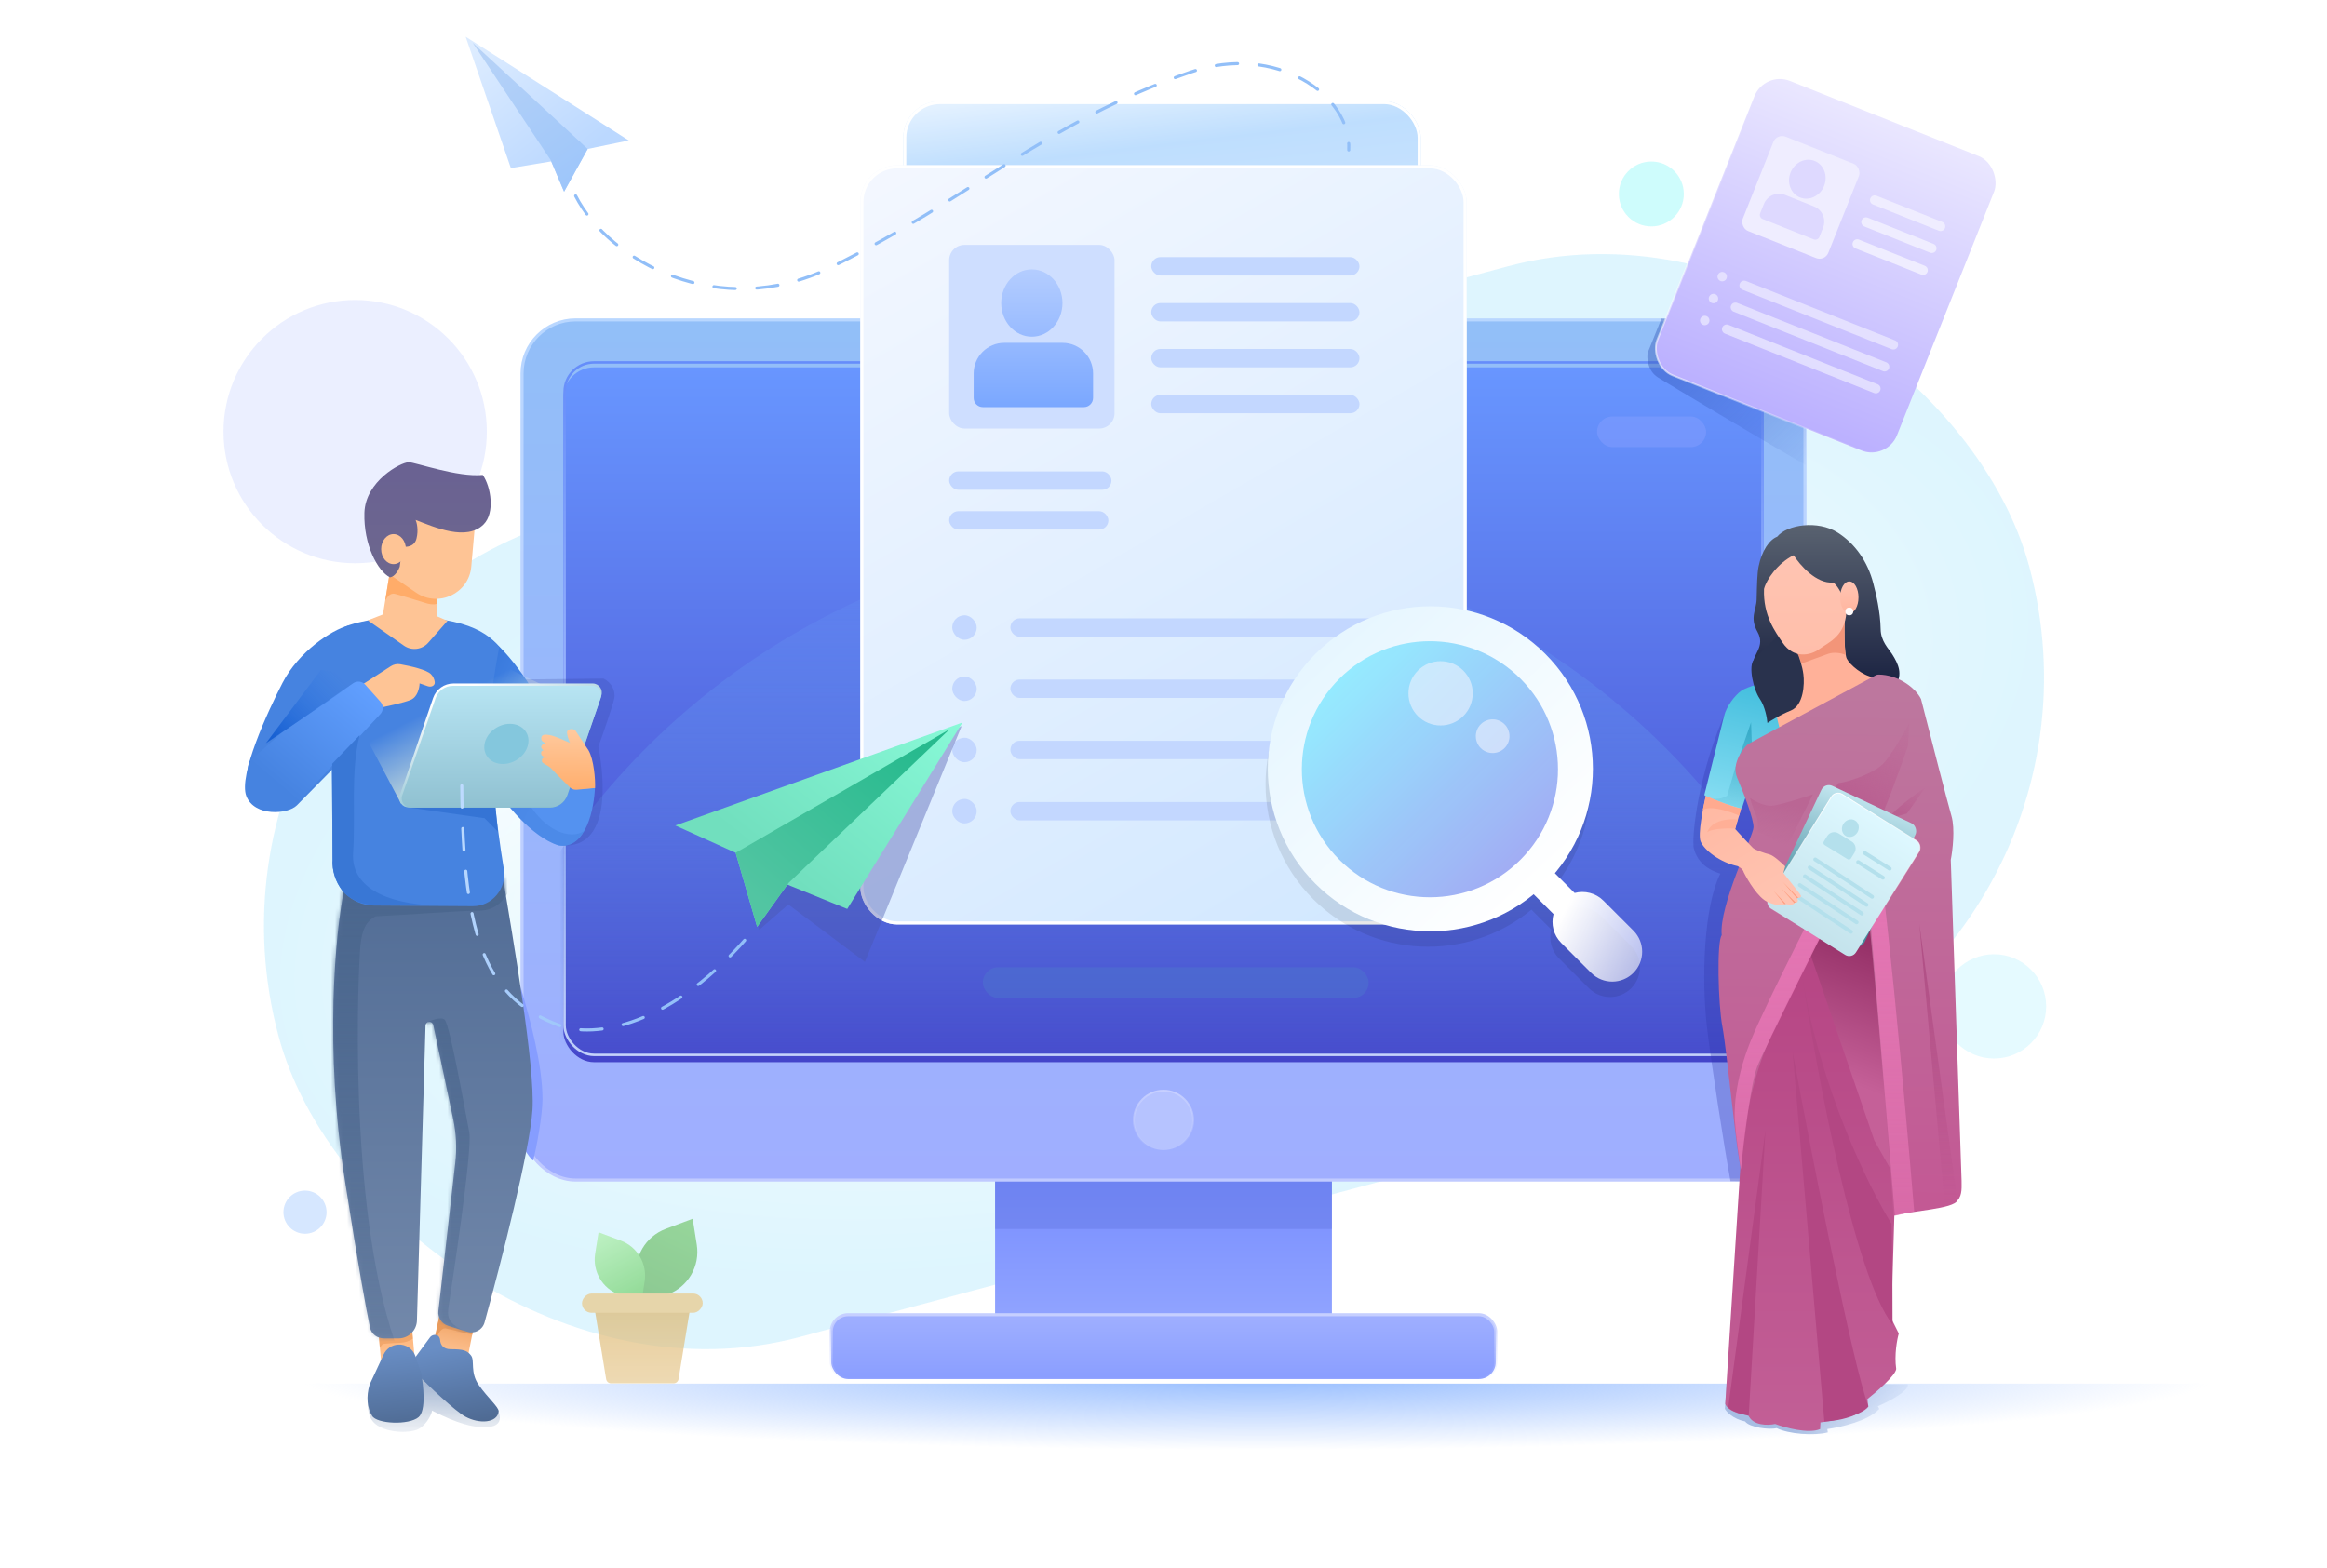
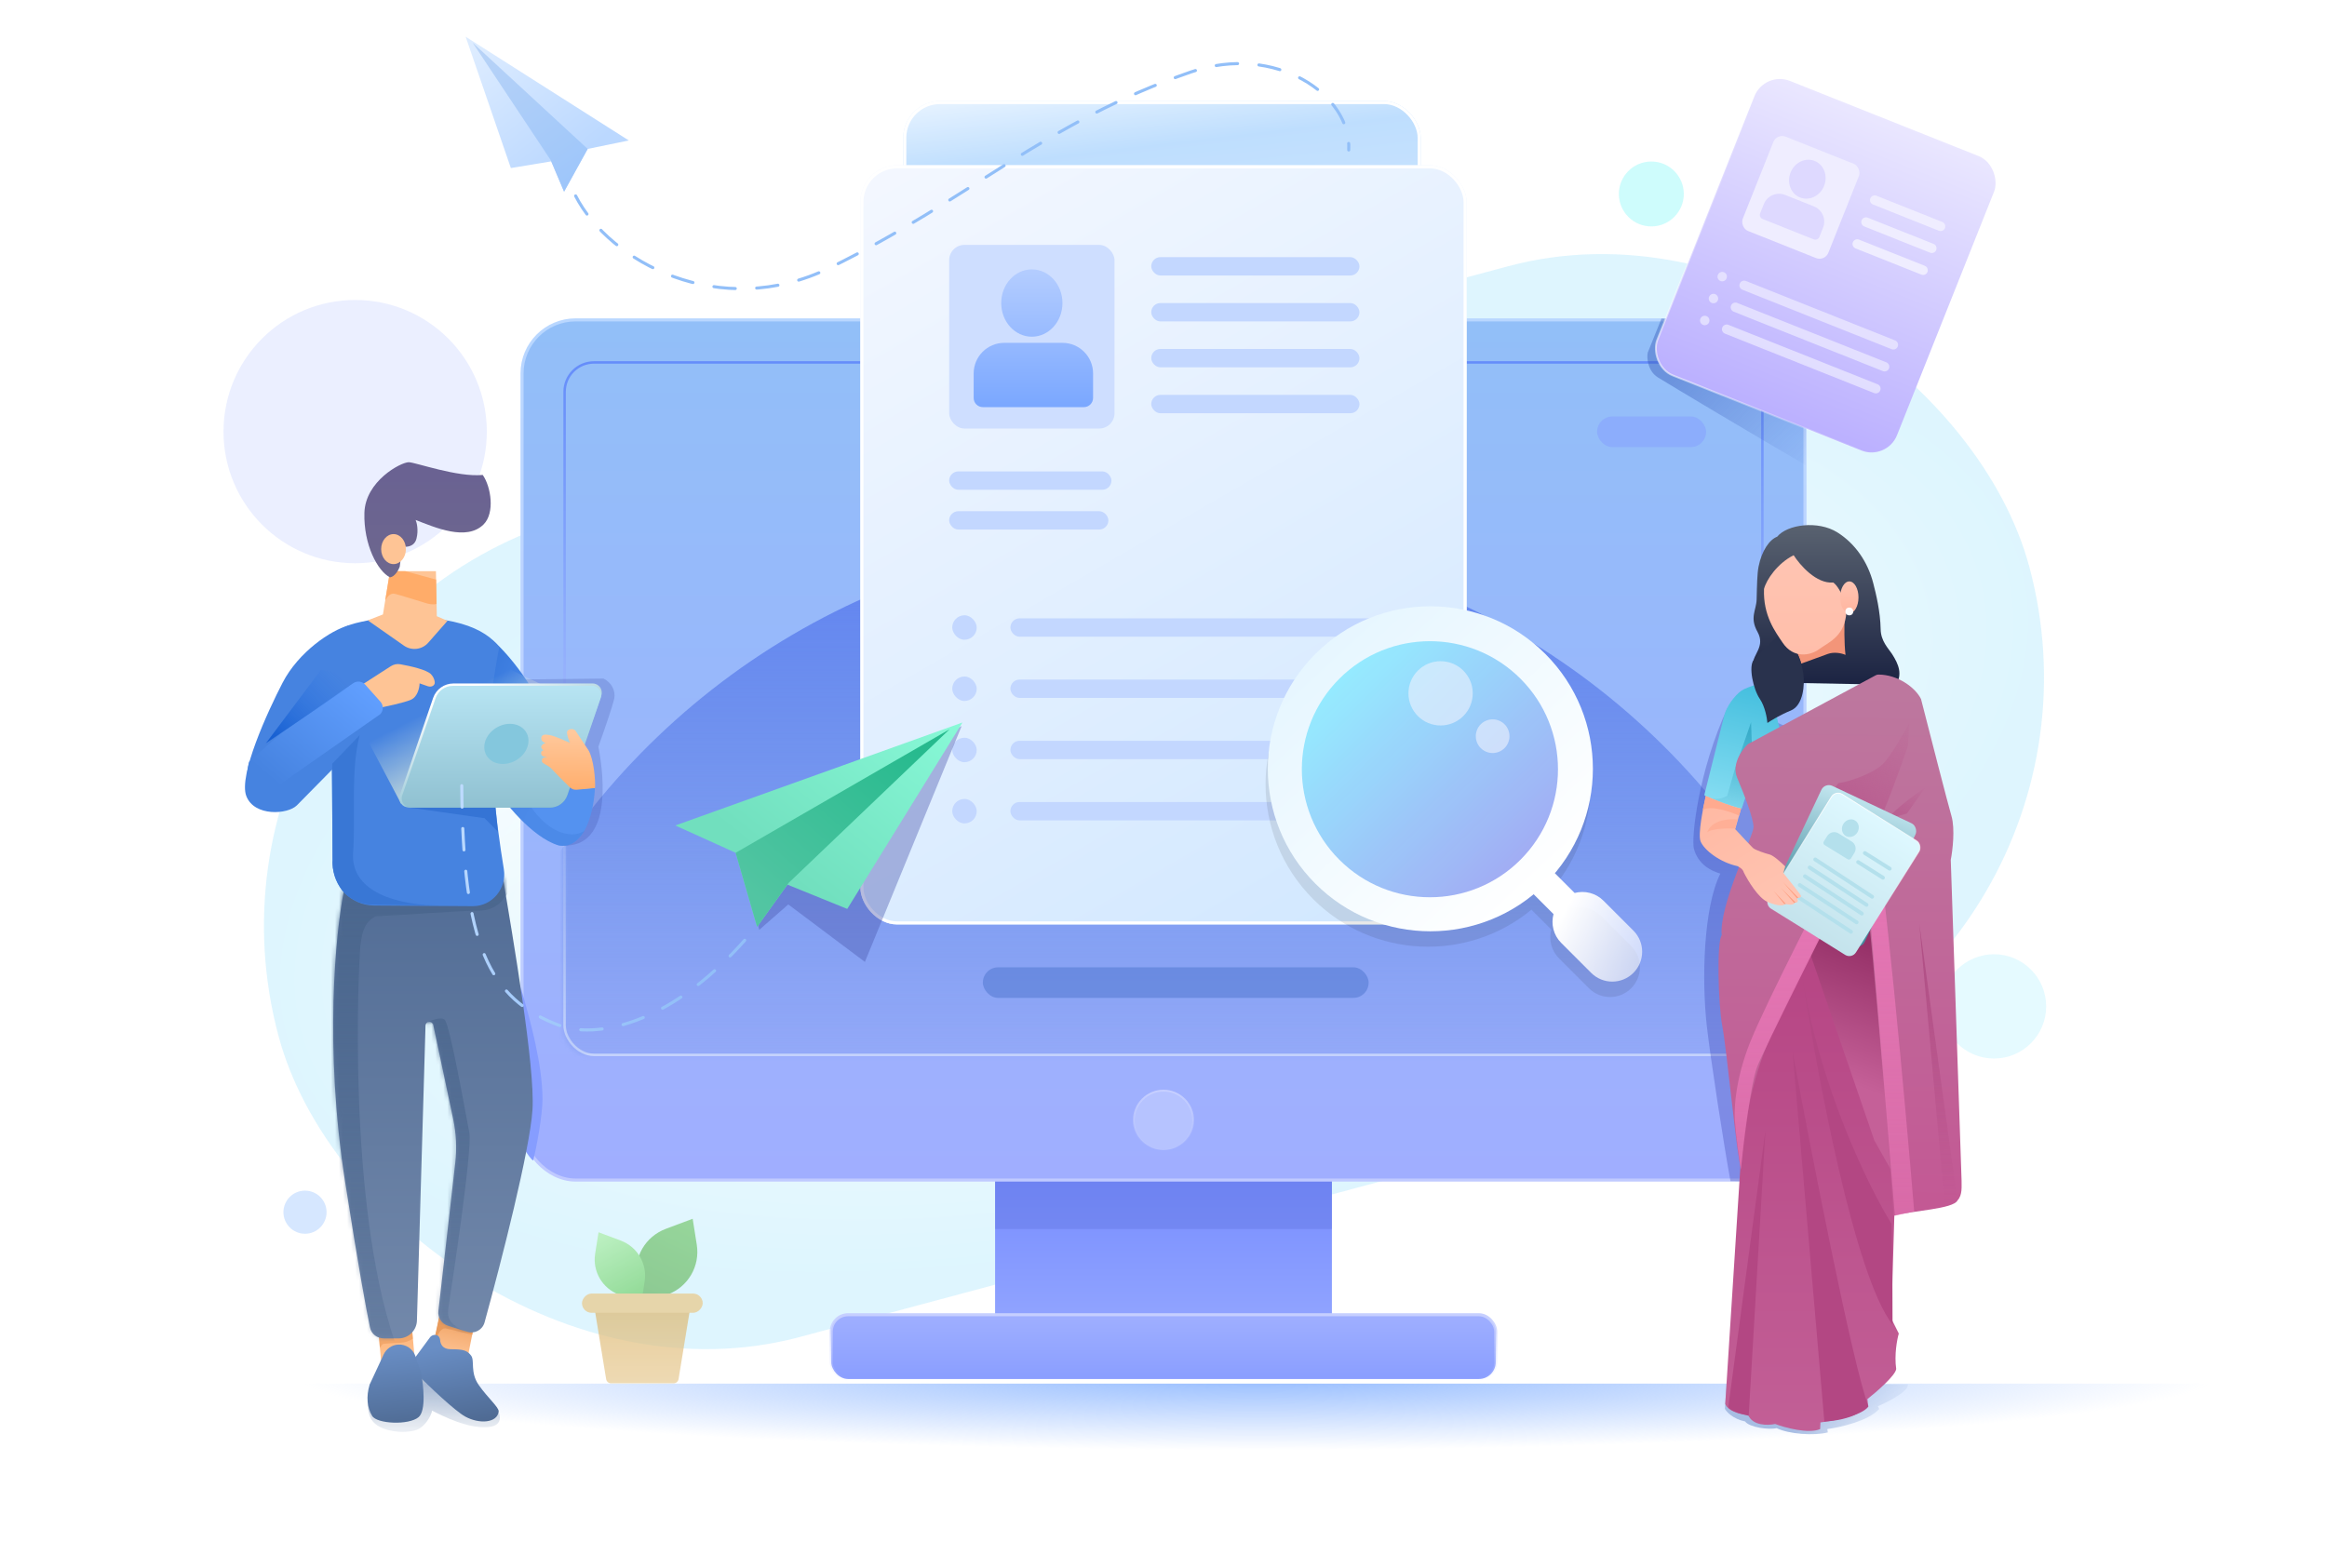
<svg xmlns="http://www.w3.org/2000/svg" width="580" height="391" viewBox="0 0 580 391" fill="none">
  <g clip-path="url(#clip0_94_12659)">
    <rect x="41.974" y="155.853" width="451.789" height="212.158" rx="106.079" transform="rotate(-15 41.974 155.853)" fill="url(#paint0_radial_94_12659)" fill-opacity="0.7" />
    <rect x="248.026" y="278.553" width="83.947" height="51.132" fill="url(#paint1_linear_94_12659)" />
    <rect x="248.026" y="278.553" width="83.947" height="27.85" fill="#6074E0" fill-opacity="0.4" />
    <g opacity="0.7">
      <rect x="84.71" y="210.2" width="48.523" height="59.551" rx="5.293" transform="rotate(-27.364 84.71 210.2)" fill="url(#paint2_linear_94_12659)" />
    </g>
    <rect x="130.118" y="79.75" width="319.763" height="214.447" rx="13.355" fill="url(#paint3_linear_94_12659)" stroke="url(#paint4_linear_94_12659)" stroke-width="0.763" />
    <g filter="url(#filter0_i_94_12659)">
-       <rect x="140.421" y="90.053" width="299.158" height="173.237" rx="7.632" fill="url(#paint5_linear_94_12659)" />
-     </g>
+       </g>
    <rect x="140.726" y="90.358" width="298.547" height="172.626" rx="7.326" stroke="url(#paint6_linear_94_12659)" stroke-width="0.611" />
    <mask id="mask0_94_12659" style="mask-type:alpha" maskUnits="userSpaceOnUse" x="140" y="90" width="300" height="174">
      <rect x="140.421" y="90.053" width="299.158" height="173.237" rx="6.105" fill="url(#paint7_linear_94_12659)" />
    </mask>
    <g mask="url(#mask0_94_12659)">
      <ellipse cx="288.092" cy="318.057" rx="181.25" ry="184.501" fill="url(#paint8_linear_94_12659)" />
    </g>
    <rect x="207.197" y="327.776" width="165.605" height="16.026" rx="4.197" fill="url(#paint9_linear_94_12659)" stroke="url(#paint10_linear_94_12659)" stroke-width="0.763" />
    <g opacity="0.6" filter="url(#filter1_d_94_12659)">
      <rect x="225.132" y="22.131" width="128.974" height="189.263" rx="9.158" fill="url(#paint11_linear_94_12659)" />
      <rect x="225.513" y="22.513" width="128.211" height="188.5" rx="8.776" stroke="white" stroke-width="0.763" />
    </g>
    <g filter="url(#filter2_d_94_12659)">
      <rect x="214.447" y="38.158" width="151.105" height="189.263" rx="9.158" fill="url(#paint12_linear_94_12659)" />
      <rect x="214.829" y="38.539" width="150.342" height="188.5" rx="8.776" stroke="white" stroke-width="0.763" />
    </g>
    <rect x="236.579" y="117.526" width="40.447" height="4.579" rx="2.289" fill="#C3D7FF" />
    <rect x="286.947" y="75.552" width="51.895" height="4.579" rx="2.289" fill="#C3D7FF" />
    <rect x="286.947" y="86.999" width="51.895" height="4.579" rx="2.289" fill="#C3D7FF" />
    <rect x="286.947" y="98.447" width="51.895" height="4.579" rx="2.289" fill="#C3D7FF" />
    <rect x="286.947" y="64.105" width="51.895" height="4.579" rx="2.289" fill="#C3D7FF" />
    <rect x="236.579" y="127.447" width="39.684" height="4.579" rx="2.289" fill="#C3D7FF" />
    <rect x="251.842" y="154.158" width="92.342" height="4.579" rx="2.289" fill="#C3D7FF" />
    <rect x="237.342" y="153.395" width="6.105" height="6.105" rx="3.053" fill="#C3D7FF" />
    <rect x="251.842" y="169.421" width="92.342" height="4.579" rx="2.289" fill="#C3D7FF" />
    <rect x="237.342" y="168.658" width="6.105" height="6.105" rx="3.053" fill="#C3D7FF" />
    <rect x="251.842" y="184.684" width="92.342" height="4.579" rx="2.289" fill="#C3D7FF" />
    <rect x="237.342" y="183.921" width="6.105" height="6.105" rx="3.053" fill="#C3D7FF" />
    <rect x="251.842" y="199.947" width="92.342" height="4.579" rx="2.289" fill="#C3D7FF" />
    <rect x="237.342" y="199.184" width="6.105" height="6.105" rx="3.053" fill="#C3D7FF" />
    <rect x="236.579" y="61.052" width="41.211" height="45.789" rx="3.816" fill="#CEDEFF" />
    <path d="M264.816 85.473C269.031 85.473 272.447 88.89 272.447 93.105V99.21C272.447 100.475 271.422 101.5 270.158 101.5H244.973C243.709 101.499 242.684 100.475 242.684 99.21V93.105C242.684 88.89 246.101 85.473 250.316 85.473H264.816ZM257.184 67.158C261.399 67.158 264.816 70.916 264.816 75.552C264.816 80.189 261.399 83.947 257.184 83.947C252.97 83.947 249.552 80.189 249.552 75.552C249.553 70.916 252.97 67.158 257.184 67.158Z" fill="url(#paint13_linear_94_12659)" />
    <path opacity="0.9" d="M327.308 166.866C343.129 151.044 368.781 151.044 384.603 166.866C399.582 181.845 400.377 205.632 386.993 221.549L391.919 226.475C394.403 225.812 397.162 226.454 399.111 228.402L406.569 235.86C409.476 238.767 409.476 243.482 406.569 246.389C403.661 249.297 398.947 249.296 396.039 246.389L388.581 238.931C386.633 236.983 385.992 234.223 386.654 231.74L381.705 226.791C365.79 239.925 342.197 239.05 327.308 224.161C311.486 208.339 311.486 182.687 327.308 166.866Z" fill="black" fill-opacity="0.1" />
    <path d="M380.363 215.783C381.817 214.329 384.174 214.329 385.627 215.783L392.475 222.631C394.959 221.968 397.718 222.609 399.667 224.558L407.125 232.016C410.032 234.923 410.032 239.637 407.125 242.545C404.217 245.452 399.503 245.452 396.595 242.545L389.137 235.087C387.189 233.139 386.548 230.379 387.21 227.896L380.363 221.048C378.909 219.594 378.909 217.237 380.363 215.783Z" fill="url(#paint14_linear_94_12659)" />
    <circle cx="356.511" cy="191.669" r="40.514" transform="rotate(-45 356.511 191.669)" fill="url(#paint15_linear_94_12659)" />
    <circle opacity="0.9" cx="356.403" cy="191.777" r="31.92" transform="rotate(-45 356.403 191.777)" fill="url(#paint16_linear_94_12659)" fill-opacity="0.4" />
    <circle cx="290" cy="279.316" r="7.403" fill="#B6C3FF" stroke="url(#paint17_linear_94_12659)" stroke-width="0.458" />
    <path d="M215.575 239.815L239.692 181.01L183.101 209.939L189.249 231.816L196.481 225.487L215.575 239.815Z" fill="#4955AE" fill-opacity="0.4" />
    <path d="M564.637 344.947C564.637 353.853 535.702 362.394 484.198 368.691C432.693 374.989 362.838 378.526 290 378.526C217.162 378.526 147.307 374.989 95.802 368.691C44.298 362.394 15.363 353.853 15.363 344.947L290 344.947H564.637Z" fill="url(#paint18_radial_94_12659)" />
    <rect opacity="0.5" x="244.974" y="241.158" width="96.158" height="7.632" rx="3.816" fill="#4D74CE" />
    <rect opacity="0.5" x="398.068" y="103.833" width="27.175" height="7.632" rx="3.816" fill="#859FFF" />
    <circle cx="88.526" cy="107.605" r="32.816" fill="#9EB0FF" fill-opacity="0.2" />
    <circle cx="497.006" cy="250.904" r="12.999" fill="#BEF2FF" fill-opacity="0.4" />
    <circle cx="411.591" cy="48.358" r="8.092" fill="#84F7F7" fill-opacity="0.4" />
    <circle cx="76.021" cy="302.212" r="5.375" fill="#98C3FF" fill-opacity="0.4" />
    <path d="M183.357 212.612L188.708 231.068L196.261 220.547L211.177 226.605L239.892 180.126L168.318 205.802L183.357 212.612Z" fill="url(#paint19_linear_94_12659)" />
    <path d="M236.689 181.812L183.357 212.612L188.708 231.068L196.575 220.109L236.689 181.812Z" fill="url(#paint20_linear_94_12659)" />
    <path d="M146.477 37.128L140.594 47.79L137.393 40.232L127.328 41.895L116.063 9.158L156.724 35.017L146.477 37.128Z" fill="url(#paint21_linear_94_12659)" />
    <path d="M117.808 10.647L146.477 37.128L140.594 47.79L137.26 39.917L117.808 10.647Z" fill="url(#paint22_linear_94_12659)" />
    <path d="M143.474 48.842C151.868 65.25 179.375 80.198 206.816 66.776C241.921 49.605 260.297 30.568 296.869 17.934C317.855 10.684 336.934 23.658 336.171 37.395" stroke="#92BFF8" stroke-width="0.763" stroke-linecap="round" stroke-dasharray="5.34 5.34" />
    <g opacity="0.7">
      <path d="M172.361 324.097H147.844L151.078 343.831C151.176 344.432 151.696 344.873 152.305 344.873H167.9C168.509 344.873 169.028 344.432 169.126 343.831L172.361 324.097Z" fill="url(#paint23_linear_94_12659)" />
      <path d="M166.441 322.724C171.516 320.821 174.516 315.674 173.671 310.322L172.649 303.853L165.943 306.367C160.868 308.27 157.867 313.417 158.713 318.769L159.735 325.238L166.441 322.724Z" fill="url(#paint24_linear_94_12659)" />
      <path d="M160.674 319.514C161.371 315.101 158.897 310.857 154.713 309.289L149.184 307.216L148.341 312.549C147.644 316.962 150.118 321.206 154.302 322.774L159.831 324.847L160.674 319.514Z" fill="url(#paint25_linear_94_12659)" />
      <rect width="30.089" height="4.794" rx="2.397" transform="matrix(-1 0 0 1 175.147 322.499)" fill="#EAC786" />
    </g>
    <path d="M410.696 87.911L414.116 79.427L420.748 79.477L450.285 95.12L449.976 115.909C438.484 109.254 415.681 95.646 413.211 94.082C410.741 92.517 410.387 89.318 410.696 87.911Z" fill="url(#paint26_linear_94_12659)" fill-opacity="0.4" />
    <rect x="439.813" y="17.652" width="64.296" height="79.012" rx="6.835" transform="rotate(21.725 439.813 17.652)" fill="url(#paint27_linear_94_12659)" stroke="url(#paint28_linear_94_12659)" stroke-width="0.458" />
    <path d="M425.338 78.808C425.942 79.049 426.236 79.733 425.995 80.337C425.754 80.941 425.07 81.235 424.466 80.995C423.862 80.754 423.567 80.07 423.808 79.466C424.048 78.862 424.734 78.567 425.338 78.808ZM467.993 95.803C468.596 96.044 468.89 96.729 468.65 97.333C468.409 97.937 467.725 98.231 467.121 97.991L429.935 83.174C429.331 82.933 429.036 82.249 429.276 81.645C429.517 81.041 430.202 80.746 430.806 80.987L467.993 95.803ZM427.517 73.339C428.121 73.58 428.415 74.265 428.174 74.869C427.933 75.472 427.249 75.767 426.645 75.526C426.041 75.286 425.746 74.601 425.987 73.997C426.227 73.393 426.913 73.098 427.517 73.339ZM470.171 90.335C470.775 90.576 471.069 91.261 470.829 91.865C470.588 92.468 469.904 92.763 469.3 92.522L432.114 77.705C431.51 77.465 431.215 76.78 431.455 76.176C431.696 75.572 432.381 75.277 432.985 75.518L470.171 90.335ZM429.696 67.871C430.3 68.111 430.594 68.796 430.353 69.4C430.112 70.004 429.428 70.298 428.824 70.058C428.22 69.817 427.925 69.133 428.166 68.529C428.406 67.925 429.092 67.63 429.696 67.871ZM472.35 84.866C472.954 85.107 473.248 85.792 473.008 86.396C472.767 87 472.083 87.294 471.479 87.054L434.293 72.237C433.689 71.996 433.394 71.312 433.634 70.708C433.875 70.104 434.56 69.809 435.164 70.049L472.35 84.866Z" fill="#EFEDFF" fill-opacity="0.7" />
    <path d="M479.758 66.273C480.362 66.514 480.657 67.199 480.416 67.803C480.175 68.407 479.49 68.701 478.887 68.46L462.482 61.924C461.878 61.683 461.583 60.998 461.823 60.395C462.064 59.791 462.749 59.496 463.353 59.736L479.758 66.273ZM481.937 60.804C482.541 61.045 482.836 61.73 482.595 62.334C482.354 62.938 481.669 63.232 481.066 62.992L464.661 56.455C464.057 56.214 463.762 55.53 464.002 54.926C464.243 54.322 464.928 54.027 465.532 54.268L481.937 60.804ZM484.116 55.336C484.72 55.576 485.015 56.262 484.774 56.866C484.533 57.47 483.848 57.764 483.245 57.523L466.84 50.986C466.236 50.746 465.941 50.061 466.181 49.457C466.422 48.853 467.107 48.559 467.711 48.799L484.116 55.336Z" fill="#EFEDFF" />
    <rect x="442.876" y="33.201" width="22.958" height="25.313" rx="2.355" transform="rotate(21.725 442.876 33.201)" fill="#EFEDFF" />
    <path d="M452.112 51.455C454.21 52.291 455.232 54.669 454.396 56.768L453.48 59.067C453.257 59.625 452.625 59.898 452.067 59.675L439.323 54.598C438.765 54.375 438.493 53.742 438.715 53.184L439.632 50.885C440.468 48.786 442.847 47.763 444.945 48.599L452.112 51.455ZM452.29 40.12C454.597 41.04 455.655 43.826 454.652 46.343C453.649 48.861 450.965 50.157 448.657 49.237C446.349 48.318 445.291 45.531 446.294 43.013C447.297 40.496 449.982 39.2 452.29 40.12Z" fill="#DED9FF" />
    <circle cx="359.066" cy="172.855" r="8.013" fill="#EEF2FD" fill-opacity="0.6" />
    <path d="M92.607 353.941C91.027 351.407 91.909 347.14 92.272 345.059L106.434 341.162L122.23 349.123C124.171 350.938 126.652 355.357 121.625 355.793C116.598 356.228 110.293 353.008 107.693 351.68L107.691 351.679C107.523 352.95 105.893 355.726 103.917 356.454C101.017 357.523 94.555 357.065 92.607 353.941Z" fill="url(#paint29_linear_94_12659)" fill-opacity="0.6" />
    <circle cx="372.039" cy="183.54" r="4.197" fill="#EEF2FD" fill-opacity="0.6" />
    <path d="M150.425 169.173L131.002 169.394L130.706 203.403L140.435 210.81C152.191 211.219 150.756 194.445 149.144 186.151C150.285 182.99 152.673 176.169 153.094 174.167C153.516 172.165 152.301 170.056 150.425 169.173Z" fill="#293891" fill-opacity="0.2" />
    <rect x="109.699" y="327.222" width="8.915" height="10.311" transform="rotate(11.185 109.699 327.222)" fill="url(#paint30_linear_94_12659)" />
    <path d="M110.997 331.163L117.717 332.755L117.911 330.658L109.638 327.512L108.434 333.066L108.978 333.26C109.568 331.489 110.57 331.124 110.997 331.163Z" fill="#E99B5C" />
    <path d="M107.166 333.432L103.352 338.609L103.156 338.902C102.516 339.862 102.597 341.132 103.392 341.969C106.932 345.699 113.51 351.831 115.97 353.173C119.488 355.092 123.966 354.772 124.286 351.894C124.398 350.889 121.583 348.524 119.344 345.326C117.105 342.128 118.384 339.249 117.425 337.97C116.465 336.69 115.506 336.37 112.307 336.37C110.358 336.37 109.77 335.133 109.695 334.072C109.658 333.557 109.381 333.049 108.89 332.886C108.258 332.675 107.562 332.896 107.166 333.432Z" fill="url(#paint31_linear_94_12659)" />
    <path d="M94.196 330.466L102.564 329.723L103.436 339.551L95.069 340.293L94.196 330.466Z" fill="url(#paint32_linear_94_12659)" />
    <path d="M102.721 331.702L102.897 333.749C101.989 334.376 100.917 334.719 99.815 334.765C98.007 334.84 95.903 334.97 95.509 335.064C95.266 335.122 94.819 335.825 94.674 336.026L94.43 333.094L102.721 331.702Z" fill="#E99B5C" fill-opacity="0.6" />
    <path d="M135.216 274.037C135.216 265.544 132.239 254.519 129.784 246.162L129.991 271.717C129.378 274.755 128.316 281.29 128.979 283.13C129.642 284.971 131.965 288.782 132.88 289.33C133.708 286.385 135.216 277.97 135.216 274.037Z" fill="#869DFF" />
    <path d="M70.442 170.197C74.433 162.497 82.524 157.102 86.82 155.957L92.62 170.703L97.49 176.718C90.138 184.451 74.948 199.833 74.003 200.777C71.711 203.069 63.405 203.642 61.4 198.486C59.395 193.33 66.727 177.362 70.442 170.197Z" fill="#4683E0" />
    <path d="M86.033 294.724C80.762 261.27 83.646 232.284 85.746 221.973L125.336 218.683C127.818 233.768 133.407 265.91 132.72 276.68C132.083 286.659 125.003 314.295 120.777 329.691C120.262 331.565 118.296 332.62 116.443 332.035L111.647 330.521C110.079 330.025 109.081 328.488 109.267 326.854L113.47 289.957C113.889 286.285 113.712 282.569 112.947 278.954L107.995 255.542C107.886 255.029 107.393 254.693 106.876 254.779C106.415 254.856 106.072 255.248 106.059 255.716L103.92 329.228C103.848 331.706 101.819 333.678 99.34 333.678H95.739C94.003 333.678 92.579 332.636 92.218 330.938C91.268 326.469 89.351 315.964 86.033 294.724Z" fill="url(#paint33_linear_94_12659)" />
    <mask id="mask1_94_12659" style="mask-type:alpha" maskUnits="userSpaceOnUse" x="83" y="218" width="50" height="116">
      <path d="M86.033 294.724C80.762 261.27 83.646 232.284 85.746 221.973L125.336 218.683C127.818 233.768 133.407 265.91 132.72 276.68C132.083 286.659 125.003 314.295 120.777 329.691C120.262 331.565 118.296 332.62 116.443 332.035L111.647 330.521C110.079 330.025 109.081 328.488 109.267 326.854L113.47 289.957C113.889 286.285 113.712 282.569 112.947 278.954L107.995 255.542C107.886 255.029 107.393 254.693 106.876 254.779C106.415 254.856 106.072 255.248 106.059 255.716L103.92 329.228C103.848 331.706 101.819 333.678 99.34 333.678H95.739C94.003 333.678 92.579 332.636 92.218 330.938C91.268 326.469 89.351 315.964 86.033 294.724Z" fill="url(#paint34_linear_94_12659)" />
    </mask>
    <g mask="url(#mask1_94_12659)">
      <path d="M118.839 227.057C125.62 227.188 126.082 221.722 127.393 222.312L127.543 216.646L85.749 216.893L78.33 228.764L87.975 334.855L98.361 334.36C86.491 299.491 89.349 240.328 89.84 235.708C90.234 232.011 91.07 229.777 93.663 228.432C100.773 228.137 115.537 226.994 118.839 227.057Z" fill="url(#paint35_linear_94_12659)" />
      <path d="M110.841 254.222C109.953 253.394 106.963 254.482 106.332 255.031L111.273 282.536L106.167 327.663L110.861 332.521C113.99 332.96 119.326 333.427 115.637 331.78C111.026 329.721 111.52 327.663 111.932 324.945C112.343 322.228 117.811 286.803 116.971 282.353C115.948 276.929 112.101 255.398 110.841 254.222Z" fill="url(#paint36_linear_94_12659)" />
    </g>
    <path d="M131.574 170.13C128.507 165.394 124.915 161.376 122.693 159.58L122.695 195.335C125.559 199.823 132.515 208.738 139.307 210.802C146.182 211.719 148.107 201.403 148.298 196.248L144.658 196.409C143.684 196.452 142.79 195.874 142.428 194.969C139.273 187.091 133.515 173.128 131.574 170.13Z" fill="url(#paint37_linear_94_12659)" />
    <path d="M133.314 202.494C128.222 196.075 122.846 182.339 120.047 174.025L118.568 182.473C120.267 187.212 124.153 197.359 126.101 200.033C128.537 203.375 134.282 209.266 139.073 210.682C142.519 211.701 144.662 208.586 145.757 207.057C143.321 208.926 138.032 208.442 133.314 202.494Z" fill="#4482E0" fill-opacity="0.5" />
    <path d="M83.168 158.96C84.543 155.752 89.183 155.236 93.193 154.377C113.128 152.544 120.956 156.899 124.442 161.282C124.442 161.282 123.481 166.32 123.032 169.573C120.991 184.354 123.644 204.901 125.581 216.683C126.371 221.486 122.678 225.953 117.81 225.922L93.273 225.764C87.547 225.727 82.939 221.039 82.914 215.313C82.82 193.437 81.999 161.689 83.168 158.96Z" fill="#4683E0" />
    <path d="M95.624 337.68L92.131 345.191C91.217 348.24 91.522 350.951 92.74 352.984C93.959 355.017 101.88 355.356 104.317 353.323C106.267 351.696 105.536 345.191 104.927 342.142L103.541 338.097C102.92 336.282 101.164 335.104 99.249 335.216C97.68 335.308 96.287 336.254 95.624 337.68Z" fill="url(#paint38_linear_94_12659)" />
    <path d="M97.405 166.095L90.44 170.582L93.531 176.677C95.786 176.247 100.72 175.202 102.413 174.462C104.106 173.722 104.563 171.428 104.581 170.373L106.649 171.091C107.514 171.39 108.48 170.926 108.361 170.019C108.279 169.395 108.017 168.703 107.42 168.085C106.362 166.992 102.428 166.075 99.761 165.604C98.942 165.459 98.104 165.645 97.405 166.095Z" fill="#FEC495" />
-     <path d="M88.028 170.337L70.347 182.562L62.077 189.905C61.486 192.268 60.844 197.652 63.005 200.286C65.976 203.661 71.557 201.748 73.976 200.37L94.797 178.039C95.603 177.174 95.618 175.838 94.832 174.955L91.04 170.698C90.271 169.835 88.979 169.68 88.028 170.337Z" fill="url(#paint39_linear_94_12659)" />
+     <path d="M88.028 170.337L70.347 182.562L62.077 189.905C61.486 192.268 60.844 197.652 63.005 200.286L94.797 178.039C95.603 177.174 95.618 175.838 94.832 174.955L91.04 170.698C90.271 169.835 88.979 169.68 88.028 170.337Z" fill="url(#paint39_linear_94_12659)" />
    <path d="M97.209 142.401H108.656L108.876 153.627L111.529 154.784L106.74 160.233C105.199 161.986 102.586 162.3 100.674 160.962L91.67 154.659L95.448 153.187L97.209 142.401Z" fill="#FEC495" />
    <path d="M108.697 144.5L108.815 150.544C108.066 150.853 106.735 150.561 106.079 150.342C104.044 149.706 99.668 148.358 98.447 148.053C97.226 147.747 96.412 148.943 96.158 149.579L96.061 149.434L97.21 142.401H101.002L108.697 144.5Z" fill="#FFAC69" />
-     <path d="M99.134 123.715L118.81 126.033L117.466 141.257C116.873 147.969 109.269 151.555 103.713 147.744L97.209 143.282L99.134 123.715Z" fill="#FEC495" />
    <path d="M120.543 130.734C116.284 134.993 108.363 131.468 103.593 129.633C103.887 130.294 104.342 132.143 103.813 134.256C103.285 136.369 101.245 136.457 100.291 136.237L99.631 141.3C99.337 142.107 98.442 143.766 97.209 143.942C94.128 142.401 90.606 135.797 90.826 127.872C91.046 119.948 99.9 115.237 101.882 115.237C103.467 115.237 114.092 119.053 120.323 118.407C122.378 121.342 123.405 127.872 120.543 130.734Z" fill="url(#paint40_linear_94_12659)" />
    <ellipse cx="98.09" cy="136.898" rx="3.082" ry="3.742" fill="#FEC495" />
    <path d="M89.64 183.297L82.803 190.408L82.896 214.514C82.774 215.552 82.99 218.373 84.834 221.348C86.677 224.323 90.353 225.364 91.96 225.513L108.751 225.744C95.778 225.362 87.458 220.864 88.013 212.657C88.66 203.074 87.351 192.328 89.64 183.297Z" fill="#3977D5" />
    <path d="M66.269 185.311L90.342 168.962L80.018 166.979L66.269 185.311Z" fill="url(#paint41_linear_94_12659)" />
    <path d="M91.463 184.258L99.974 200.374L144.341 175.164L113.194 160.173L91.463 184.258Z" fill="url(#paint42_linear_94_12659)" />
    <path d="M123.337 199.368L100.861 201.169L120.78 203.991L124.097 207.347L123.337 199.368Z" fill="#3171D2" fill-opacity="0.8" />
    <path d="M107.952 174.013C108.691 171.851 110.723 170.399 113.007 170.399H147.71C149.28 170.399 150.384 171.943 149.876 173.429L141.408 198.2C140.775 200.053 139.033 201.298 137.075 201.298H101.827C100.257 201.298 99.152 199.754 99.66 198.268L107.952 174.013Z" fill="url(#paint43_linear_94_12659)" />
    <path d="M108.562 174.082C109.197 172.232 110.937 170.989 112.894 170.989H147.558C149.13 170.989 150.234 172.536 149.724 174.022L141.41 198.257C140.775 200.107 139.035 201.35 137.079 201.35H102.414C100.843 201.35 99.739 199.804 100.248 198.318L108.562 174.082Z" fill="url(#paint44_linear_94_12659)" />
    <ellipse cx="126.214" cy="185.467" rx="4.745" ry="5.734" transform="rotate(60.408 126.214 185.467)" fill="#84C7DD" />
    <path d="M145.609 187.602C146.767 188.503 147.614 193.712 147.9 196.195L143.031 196.481L141.885 194.476C140.262 193.617 138.828 191.675 137.875 191.039C136.157 189.894 136.443 185.979 137.016 184.165C139.594 184.451 143.031 185.597 145.609 187.602Z" stroke="#92BFF8" stroke-width="0.573" stroke-linecap="round" />
    <path d="M143.39 182.102L146.668 187.033C148.028 189.339 148.427 194.498 148.318 196.457C147.166 196.567 145.062 196.768 143.793 196.889C143.124 196.953 142.461 196.719 141.981 196.248C140.802 195.088 138.553 192.86 137.511 191.708C136.613 190.716 135.136 190.392 135.078 189.829C134.982 188.893 135.545 188.758 136.475 188.898C136.097 188.722 135.169 188.652 134.968 188.202C134.604 187.39 135.239 187.05 135.531 187.071C135.389 187.012 135.155 186.859 134.929 186.437C134.702 186.015 135.376 185.328 135.993 185.278C135.328 185.017 135.024 184.621 135.024 184.621C135.024 184.621 134.488 183.382 135.716 183.163C135.959 183.12 136.735 183.187 137.585 183.398C138.265 183.567 140.503 184.489 142.073 185.192C141.754 184.524 141.377 183.438 141.32 182.65C141.263 181.863 142.596 181.417 143.39 182.102Z" fill="url(#paint45_linear_94_12659)" />
    <path d="M115.094 195.882C115.38 235.401 121.686 249.107 139.654 255.738C147.554 258.653 167.151 256.919 188.323 231.281" stroke="url(#paint46_linear_94_12659)" stroke-width="0.763" stroke-linecap="round" stroke-dasharray="5.34 5.34" />
    <path d="M425.43 255.889C426.364 264.106 429.734 285.922 431.322 294.481L439.13 294.557L452.637 184.529L442.892 180.118L430.612 176.419C423.259 192.296 421.488 209.173 422.218 211.688C423.389 215.722 426.632 217.136 428.79 217.805C424.555 226.276 424.119 244.357 425.43 255.889Z" fill="#3036AA" fill-opacity="0.29" />
    <path d="M429.92 351.239L430.356 345.008L475.512 345.126C475.86 346.835 470.674 349.478 468.038 350.586L468.411 351.239C465.82 354.229 458.695 355.847 455.457 356.282L455.581 357.113C452.156 358.003 445.803 357.529 442.813 356.045C440.945 356.52 436.024 355.867 434.965 354.384C431.976 353.766 430.356 352.03 429.92 351.239Z" fill="url(#paint47_linear_94_12659)" />
    <path d="M471.329 292.146C457.887 280.908 451.038 254.135 449.293 242.153L461.826 210.063L468.988 210.477L472.155 262.949L471.329 292.146Z" fill="url(#paint48_linear_94_12659)" />
    <path d="M430.012 349.989L434.006 287.463L439.075 242.197L451.09 237.472L467.181 284.346L472.435 293.636L471.41 328.746L473.268 332.462C472.841 333.935 472.115 337.767 472.627 341.303C472.422 342.943 467.758 346.984 465.451 348.799L465.644 350.721C464.16 352.871 457.103 354.219 453.743 354.627C453.742 354.788 453.723 355.245 453.663 356.295C450.741 357.525 444.971 355.954 442.451 355.014C440.678 355.398 436.851 355.488 435.724 352.771C431.623 352.413 430.207 350.767 430.012 349.989Z" fill="url(#paint49_linear_94_12659)" />
    <path d="M442.954 133.81C441.089 134.502 439.117 137.221 438.317 141.271C437.978 142.989 437.926 145.784 437.838 149.426C437.773 152.134 436.028 153.903 438.052 157.527C440.075 161.151 436.866 163.184 436.985 165.415C437.093 167.433 439.17 170.105 439.17 170.105L472.588 170.745C474.187 168.08 473.295 165.683 471.548 162.99C470.717 161.708 468.804 159.876 468.75 156.888C468.67 152.459 467.602 148.099 466.904 145.395C465.527 140.055 462.391 135.519 457.984 132.744C453.092 129.663 445.406 130.772 442.954 133.81Z" fill="url(#paint50_linear_94_12659)" />
-     <path d="M460.305 164.207C459.676 162.95 459.686 156.867 459.825 154.248L446.486 161.157C447.336 164.743 445.669 168.012 444.73 169.198L439.137 172.156L443.805 182.278L466.882 168.842C464.247 168.426 461.09 165.778 460.305 164.207Z" fill="#FFB199" />
    <path d="M448.953 165.428C448.777 164.518 448.241 163.517 447.861 162.729L459.772 154.321C459.702 155.828 459.627 160.262 459.989 163.277C458.996 162.825 457.156 162.483 455.627 163.016C453.007 163.929 450.558 164.917 448.953 165.428Z" fill="#F39579" />
    <path d="M434.057 172.186C435.392 171.252 440.174 169.906 442.399 169.35C441.732 174.288 443.011 179.916 443.734 182.113C441.704 184.699 436.943 192.207 434.14 201.55C429.802 201.883 426.104 199.464 424.797 198.213C426.243 192.457 429.252 180.461 429.719 178.526C430.303 176.107 432.389 173.354 434.057 172.186Z" fill="url(#paint51_linear_94_12659)" />
    <path d="M436.448 180.072L436.622 185.02L435.924 196.079L434.178 201.609C433.386 201.562 428.609 199.843 426.32 198.989C428.322 199.501 429.948 198.776 430.511 198.349L432.432 191.655L436.448 180.072Z" fill="url(#paint52_linear_94_12659)" />
    <path d="M449.49 168.089C449.231 166.092 448.416 163.653 447.969 162.79C445.566 162.246 443.82 159.924 443.112 158.476C441.602 159.955 438.296 163.227 437.15 164.484C435.717 166.055 437.011 171.879 438.629 174.236C439.923 176.121 440.431 179.027 440.523 180.244C441.402 179.643 443.796 178.183 446.347 177.147C449.536 175.853 449.813 170.585 449.49 168.089Z" fill="#29324D" />
    <path d="M435.641 185.534L467.526 168.352C467.734 168.24 467.964 168.176 468.199 168.176C473.028 168.177 477.457 171.473 478.814 174.287C480.948 182.653 485.45 200.192 486.394 203.426C487.337 206.66 486.674 212.073 486.225 214.375L488.92 294.381C488.882 295.643 489.197 297.914 487.91 299.265C486.899 301.455 476.519 301.793 471.956 303.124C471.956 301.642 467.641 242.054 463.992 212.353C458.435 223.49 446.303 247.898 442.232 256.44C437.143 267.118 434.724 278.63 433.973 291.477C432.972 288.974 430.386 261.529 429.301 255.94C428.217 250.351 427.883 234.668 429.135 233.166C428.384 225.825 437.06 208.391 437.06 206.222C437.06 204.053 434.724 198.047 432.972 193.876C431.57 190.539 434.167 186.924 435.641 185.534Z" fill="url(#paint53_linear_94_12659)" />
-     <path d="M437.596 202.981C438.331 204.651 438.181 206.739 438.014 207.574C442.691 208.376 444.083 211.862 444.194 213.504L451.878 198.053C449.233 198.944 443.476 200.759 441.605 200.892C439.734 201.026 437.206 199.667 436.176 198.971C436.343 199.612 436.861 201.31 437.596 202.981Z" fill="url(#paint54_linear_94_12659)" />
    <path d="M478.389 230.327L484.667 299.712C487.114 300.356 487.833 299.766 487.887 299.39L478.389 230.327Z" fill="url(#paint55_linear_94_12659)" fill-opacity="0.6" />
    <path d="M475.298 202.816L470.359 204.216C472.4 201.647 477.576 197.877 479.908 196.312L475.298 202.816Z" fill="url(#paint56_linear_94_12659)" />
    <path d="M468.218 204.874C469.272 203.623 473.542 191.785 475.545 186.022L475.874 180.259C474.722 182.455 471.873 187.487 469.7 190.056C467.527 192.624 460.968 194.922 458.196 195.252L448.758 207.696L460.48 199.935L451.589 210.802C453.016 210.006 456.117 208.332 457.104 208.003C458.092 207.673 460.699 207.097 461.879 206.85C462.099 206.658 463.674 205.994 468.218 204.874Z" fill="url(#paint57_linear_94_12659)" />
    <path d="M447.063 138.419C448.602 140.847 452.726 145.606 456.911 145.223C457.95 145.852 459.077 148.107 459.51 149.156L460.15 147.656C460.307 149.946 460.333 152.13 460.095 153.703C459.308 158.9 455.582 160.233 453.428 161.84C451.274 163.447 447.029 164.302 444.299 160.199C442.544 157.562 439.419 153.526 439.676 146.828C440.277 144.489 443.041 140.444 447.063 138.419Z" fill="url(#paint58_linear_94_12659)" />
    <ellipse cx="460.939" cy="148.934" rx="2.285" ry="3.981" fill="url(#paint59_linear_94_12659)" />
    <path d="M471.71 330.223C462.285 318.285 452.773 267.303 449.194 243.304C453.593 271.16 465.863 296.101 471.448 305.09C471.535 307.621 471.71 316.191 471.71 330.223Z" fill="#B34783" />
    <path d="M436.221 259.833C432.265 269.723 432.101 277.635 432.513 280.354C432.632 282.825 433.493 288.86 433.908 291.568C434.597 284.781 436.37 270.168 437.952 266.014C439.535 261.86 456.084 228.845 464.16 212.856L462.429 206.557C455.424 220.403 440.178 249.943 436.221 259.833Z" fill="url(#paint60_linear_94_12659)" />
    <path d="M466.239 229.972C465.867 225.376 463.569 212.388 462.637 206.592L466.86 205.44C469.469 215.377 474.779 273.964 477.108 302.015L472.295 303.102C470.431 280.64 466.612 234.568 466.239 229.972Z" fill="url(#paint61_linear_94_12659)" />
    <path d="M446.786 262.15L454.713 354.397C461.011 354.111 464.667 351.751 465.707 350.607C461.747 340.224 451.443 287.309 446.786 262.15Z" fill="#B34783" />
    <path d="M440.037 281.761L435.862 352.968C431.709 352.065 430.746 351.087 430.784 350.711L440.037 281.761Z" fill="#B34783" />
    <circle cx="460.935" cy="152.44" r="0.98" fill="#FFFBFB" />
-     <path d="M458.02 209.104L462.638 206.771C463.548 208.182 463.786 211.98 463.887 213.83L460.752 214.794C460.373 215.25 459.375 216.399 458.419 217.355C457.224 218.55 454.151 220.542 453.24 221.225C452.512 221.771 450.037 222.631 449.051 223.484L445.115 218.271L448.403 213.542L458.02 209.104Z" fill="#FFC4B2" />
    <rect x="454.854" y="195.051" width="25.959" height="33.781" rx="2.066" transform="rotate(25.293 454.854 195.051)" fill="url(#paint62_linear_94_12659)" />
    <rect x="457.526" y="197.009" width="25.73" height="33.552" rx="1.951" transform="rotate(32.015 457.526 197.009)" fill="url(#paint63_linear_94_12659)" stroke="url(#paint64_linear_94_12659)" stroke-width="0.229" />
    <path d="M461.543 209.808C462.504 210.401 462.802 211.661 462.209 212.621L461.35 214.013C461.172 214.301 460.794 214.391 460.506 214.213L454.766 210.67C454.478 210.492 454.389 210.114 454.566 209.826L455.426 208.434C456.019 207.473 457.278 207.175 458.238 207.768L461.543 209.808ZM462.381 204.56C463.341 205.153 463.591 206.491 462.939 207.547C462.287 208.604 460.979 208.98 460.018 208.387C459.058 207.794 458.808 206.457 459.46 205.4C460.113 204.343 461.42 203.968 462.381 204.56Z" fill="#B4E0EC" />
    <path d="M464.814 212.68L470.998 216.574" stroke="#B4E0EC" stroke-width="0.957" stroke-linecap="round" />
    <path d="M463.137 214.928L469.321 218.822" stroke="#B4E0EC" stroke-width="0.957" stroke-linecap="round" />
    <path d="M452.441 214.272L466.615 223.574" stroke="#B4E0EC" stroke-width="0.957" stroke-linecap="round" />
    <path d="M451.052 216.278L465.227 225.58" stroke="#B4E0EC" stroke-width="0.957" stroke-linecap="round" />
    <path d="M449.875 218.464L464.05 227.766" stroke="#B4E0EC" stroke-width="0.957" stroke-linecap="round" />
    <path d="M448.586 220.65L462.76 229.952" stroke="#B4E0EC" stroke-width="0.957" stroke-linecap="round" />
    <path d="M447.184 223.005L461.359 232.307" stroke="#B4E0EC" stroke-width="0.957" stroke-linecap="round" />
    <path d="M423.877 209.777C423.155 208.035 424.475 201.444 425.183 198.472C425.183 198.472 427.731 199.6 429.475 200.252C431.189 200.894 433.964 201.593 433.964 201.593L432.495 206.694C433.763 208.078 436.42 210.954 436.904 211.392C437.509 211.939 439.843 212.717 441.083 213.034C442.074 213.288 443.975 215.053 444.954 215.995L444.504 217.659C445.887 219.388 448.794 223.011 448.864 223.265C448.95 223.582 448.748 223.928 447.913 223.87C448.23 224.475 448.19 225.224 447.287 225.012C447.234 225.49 446.491 225.755 444.845 225.331C444.952 225.755 443.465 226.127 440.546 224.853C438.21 223.834 435.609 219.474 434.6 217.421C434.582 217.173 434.25 216.529 433.061 215.935C428.654 214.979 424.779 211.953 423.877 209.777Z" fill="url(#paint65_linear_94_12659)" />
    <path d="M444.377 219.881L448.248 223.862L447.915 223.87L447.985 224.071L444.377 219.881Z" fill="#FE9E7F" />
    <path d="M443.926 221.376L447.586 225.041L447.297 225.029L447.237 225.175L443.926 221.376Z" fill="#FE9E7F" />
    <path d="M442.063 222.118L445.168 225.405L444.867 225.336L444.807 225.482L442.063 222.118Z" fill="#FE9E7F" />
    <path d="M433.944 201.604C432.052 201.229 427.281 199.383 425.15 198.439L424.407 201.941C426.361 200.673 431.268 202.349 433.477 203.345L433.944 201.604Z" fill="#FFAA8F" />
    <path d="M425.508 207.514C426.721 206.515 430.68 206.473 432.509 206.577L433.088 204.304C431.022 204.066 426.614 204.375 425.508 207.514Z" fill="#FFAF96" />
  </g>
  <defs>
    <filter id="filter0_i_94_12659" x="140.421" y="90.053" width="299.158" height="173.237" filterUnits="userSpaceOnUse" color-interpolation-filters="sRGB">
      <feFlood flood-opacity="0" result="BackgroundImageFix" />
      <feBlend mode="normal" in="SourceGraphic" in2="BackgroundImageFix" result="shape" />
      <feColorMatrix in="SourceAlpha" type="matrix" values="0 0 0 0 0 0 0 0 0 0 0 0 0 0 0 0 0 0 127 0" result="hardAlpha" />
      <feOffset dy="1.526" />
      <feComposite in2="hardAlpha" operator="arithmetic" k2="-1" k3="1" />
      <feColorMatrix type="matrix" values="0 0 0 0 0.391 0 0 0 0 0.563 0 0 0 0 1 0 0 0 1 0" />
      <feBlend mode="normal" in2="shape" result="effect1_innerShadow_94_12659" />
    </filter>
    <filter id="filter1_d_94_12659" x="217.5" y="17.552" width="144.237" height="204.526" filterUnits="userSpaceOnUse" color-interpolation-filters="sRGB">
      <feFlood flood-opacity="0" result="BackgroundImageFix" />
      <feColorMatrix in="SourceAlpha" type="matrix" values="0 0 0 0 0 0 0 0 0 0 0 0 0 0 0 0 0 0 127 0" result="hardAlpha" />
      <feOffset dy="3.053" />
      <feGaussianBlur stdDeviation="3.816" />
      <feComposite in2="hardAlpha" operator="out" />
      <feColorMatrix type="matrix" values="0 0 0 0 0.13 0 0 0 0 0.241 0 0 0 0 0.491 0 0 0 0.29 0" />
      <feBlend mode="normal" in2="BackgroundImageFix" result="effect1_dropShadow_94_12659" />
      <feBlend mode="normal" in="SourceGraphic" in2="effect1_dropShadow_94_12659" result="shape" />
    </filter>
    <filter id="filter2_d_94_12659" x="206.816" y="33.579" width="166.368" height="204.526" filterUnits="userSpaceOnUse" color-interpolation-filters="sRGB">
      <feFlood flood-opacity="0" result="BackgroundImageFix" />
      <feColorMatrix in="SourceAlpha" type="matrix" values="0 0 0 0 0 0 0 0 0 0 0 0 0 0 0 0 0 0 127 0" result="hardAlpha" />
      <feOffset dy="3.053" />
      <feGaussianBlur stdDeviation="3.816" />
      <feComposite in2="hardAlpha" operator="out" />
      <feColorMatrix type="matrix" values="0 0 0 0 0.13 0 0 0 0 0.241 0 0 0 0 0.491 0 0 0 0.29 0" />
      <feBlend mode="normal" in2="BackgroundImageFix" result="effect1_dropShadow_94_12659" />
      <feBlend mode="normal" in="SourceGraphic" in2="effect1_dropShadow_94_12659" result="shape" />
    </filter>
    <radialGradient id="paint0_radial_94_12659" cx="0" cy="0" r="1" gradientUnits="userSpaceOnUse" gradientTransform="translate(267.868 261.931) rotate(90) scale(106.079 225.895)">
      <stop stop-color="white" />
      <stop offset="1" stop-color="#D0F2FE" />
    </radialGradient>
    <linearGradient id="paint1_linear_94_12659" x1="290" y1="290.763" x2="290" y2="329.684" gradientUnits="userSpaceOnUse">
      <stop stop-color="#758BFF" />
      <stop offset="1" stop-color="#91A4FF" />
    </linearGradient>
    <linearGradient id="paint2_linear_94_12659" x1="108.972" y1="210.2" x2="108.972" y2="269.751" gradientUnits="userSpaceOnUse">
      <stop stop-color="white" />
      <stop offset="1" stop-color="white" stop-opacity="0" />
    </linearGradient>
    <linearGradient id="paint3_linear_94_12659" x1="290" y1="78.981" x2="290" y2="294.579" gradientUnits="userSpaceOnUse">
      <stop stop-color="#92BFF8" />
      <stop offset="1" stop-color="#A0AEFF" />
    </linearGradient>
    <linearGradient id="paint4_linear_94_12659" x1="290" y1="79.368" x2="290" y2="294.579" gradientUnits="userSpaceOnUse">
      <stop stop-color="#B9D7FF" />
      <stop offset="1" stop-color="#C0CAFF" />
    </linearGradient>
    <linearGradient id="paint5_linear_94_12659" x1="290" y1="90.053" x2="290" y2="263.29" gradientUnits="userSpaceOnUse">
      <stop stop-color="#6896FF" />
      <stop offset="1" stop-color="#4444CA" />
    </linearGradient>
    <linearGradient id="paint6_linear_94_12659" x1="290" y1="90.053" x2="290" y2="263.29" gradientUnits="userSpaceOnUse">
      <stop stop-color="#658DFA" />
      <stop offset="1" stop-color="#D2DEFF" />
    </linearGradient>
    <linearGradient id="paint7_linear_94_12659" x1="290" y1="90.053" x2="290" y2="263.29" gradientUnits="userSpaceOnUse">
      <stop stop-color="#6289E2" />
      <stop offset="1" stop-color="#2D55B1" />
    </linearGradient>
    <linearGradient id="paint8_linear_94_12659" x1="288.092" y1="133.556" x2="288.092" y2="286.207" gradientUnits="userSpaceOnUse">
      <stop stop-color="#6082F2" />
      <stop offset="1" stop-color="#547BD5" stop-opacity="0" />
    </linearGradient>
    <linearGradient id="paint9_linear_94_12659" x1="307.171" y1="327.776" x2="307.171" y2="344.566" gradientUnits="userSpaceOnUse">
      <stop stop-color="#9FAFFF" />
      <stop offset="1" stop-color="#899DFF" />
    </linearGradient>
    <linearGradient id="paint10_linear_94_12659" x1="283.61" y1="327.962" x2="283.61" y2="344.269" gradientUnits="userSpaceOnUse">
      <stop stop-color="#C6CFFF" />
      <stop offset="1" stop-color="#C6CFFF" stop-opacity="0" />
    </linearGradient>
    <linearGradient id="paint11_linear_94_12659" x1="273.985" y1="16.026" x2="290.355" y2="155.463" gradientUnits="userSpaceOnUse">
      <stop stop-color="#DBEDFF" />
      <stop offset="0.133" stop-color="#93C8FE" />
      <stop offset="1" stop-color="#F5F8FF" />
    </linearGradient>
    <linearGradient id="paint12_linear_94_12659" x1="235.816" y1="17.203" x2="359.829" y2="232" gradientUnits="userSpaceOnUse">
      <stop stop-color="#F5F8FF" />
      <stop offset="1" stop-color="#D0E7FF" />
    </linearGradient>
    <linearGradient id="paint13_linear_94_12659" x1="257.566" y1="67.158" x2="257.566" y2="101.5" gradientUnits="userSpaceOnUse">
      <stop stop-color="#B4CDFF" />
      <stop offset="1" stop-color="#7AA7FF" />
    </linearGradient>
    <linearGradient id="paint14_linear_94_12659" x1="390.944" y1="225.26" x2="410.728" y2="235.773" gradientUnits="userSpaceOnUse">
      <stop stop-color="white" />
      <stop offset="1" stop-color="white" stop-opacity="0.616" />
    </linearGradient>
    <linearGradient id="paint15_linear_94_12659" x1="355.625" y1="150.533" x2="352.505" y2="232.682" gradientUnits="userSpaceOnUse">
      <stop stop-color="#E6F6FF" />
      <stop offset="1" stop-color="white" />
    </linearGradient>
    <linearGradient id="paint16_linear_94_12659" x1="356.403" y1="159.857" x2="356.403" y2="223.697" gradientUnits="userSpaceOnUse">
      <stop stop-color="#00D5FF" />
      <stop offset="1" stop-color="#001EE1" />
    </linearGradient>
    <linearGradient id="paint17_linear_94_12659" x1="290" y1="271.684" x2="290" y2="286.947" gradientUnits="userSpaceOnUse">
      <stop stop-color="#C7D0FF" />
      <stop offset="1" stop-color="#C7D0FF" stop-opacity="0" />
    </linearGradient>
    <radialGradient id="paint18_radial_94_12659" cx="0" cy="0" r="1" gradientUnits="userSpaceOnUse" gradientTransform="translate(313.489 342.752) rotate(90) scale(29.766 383.68)">
      <stop stop-color="#92BAFF" />
      <stop offset="0.63" stop-color="#92BAFF" stop-opacity="0" />
    </radialGradient>
    <linearGradient id="paint19_linear_94_12659" x1="236.509" y1="178.362" x2="201.212" y2="222.441" gradientUnits="userSpaceOnUse">
      <stop stop-color="#88F9D7" />
      <stop offset="1" stop-color="#71DFBE" />
    </linearGradient>
    <linearGradient id="paint20_linear_94_12659" x1="228.585" y1="186.623" x2="192.794" y2="227.69" gradientUnits="userSpaceOnUse">
      <stop stop-color="#27BA8E" />
      <stop offset="1" stop-color="#52C5A2" />
    </linearGradient>
    <linearGradient id="paint21_linear_94_12659" x1="118.883" y1="11.75" x2="141.589" y2="41.129" gradientUnits="userSpaceOnUse">
      <stop stop-color="#DDECFF" />
      <stop offset="1" stop-color="#BBD8FF" />
    </linearGradient>
    <linearGradient id="paint22_linear_94_12659" x1="142.134" y1="45.664" x2="118.368" y2="11.903" gradientUnits="userSpaceOnUse">
      <stop stop-color="#9EC6FA" />
      <stop offset="1" stop-color="#B8D3F7" />
    </linearGradient>
    <linearGradient id="paint23_linear_94_12659" x1="160.102" y1="324.723" x2="160.102" y2="344.873" gradientUnits="userSpaceOnUse">
      <stop stop-color="#DBB56C" />
      <stop offset="1" stop-color="#E7CA93" />
    </linearGradient>
    <linearGradient id="paint24_linear_94_12659" x1="173.197" y1="298.459" x2="159.222" y2="329.046" gradientUnits="userSpaceOnUse">
      <stop stop-color="#7ACD73" />
      <stop offset="1" stop-color="#67B261" />
    </linearGradient>
    <linearGradient id="paint25_linear_94_12659" x1="150.351" y1="308.048" x2="158.94" y2="323.565" gradientUnits="userSpaceOnUse">
      <stop stop-color="#ACEDA6" />
      <stop offset="1" stop-color="#72CF6B" />
    </linearGradient>
    <linearGradient id="paint26_linear_94_12659" x1="420.941" y1="89.994" x2="450.077" y2="119.858" gradientUnits="userSpaceOnUse">
      <stop stop-color="#3053B5" />
      <stop offset="1" stop-color="#3053B5" stop-opacity="0" />
    </linearGradient>
    <linearGradient id="paint27_linear_94_12659" x1="472.061" y1="17.355" x2="472.061" y2="96.825" gradientUnits="userSpaceOnUse">
      <stop stop-color="#EAE7FF" />
      <stop offset="1" stop-color="#BBB0FF" />
    </linearGradient>
    <linearGradient id="paint28_linear_94_12659" x1="474.175" y1="59.818" x2="437.109" y2="93.364" gradientUnits="userSpaceOnUse">
      <stop stop-color="white" stop-opacity="0" />
      <stop offset="1" stop-color="white" stop-opacity="0.6" />
    </linearGradient>
    <linearGradient id="paint29_linear_94_12659" x1="107.75" y1="341.162" x2="107.75" y2="356.425" gradientUnits="userSpaceOnUse">
      <stop stop-color="#5776A3" />
      <stop offset="1" stop-color="#5776A3" stop-opacity="0.2" />
    </linearGradient>
    <linearGradient id="paint30_linear_94_12659" x1="114.087" y1="329.155" x2="114.157" y2="337.533" gradientUnits="userSpaceOnUse">
      <stop stop-color="#F2A76A" />
      <stop offset="1" stop-color="#FEC495" />
    </linearGradient>
    <linearGradient id="paint31_linear_94_12659" x1="112.47" y1="332.532" x2="119.92" y2="375.238" gradientUnits="userSpaceOnUse">
      <stop offset="0.061" stop-color="#698EC5" />
      <stop offset="1" stop-color="#33455F" />
    </linearGradient>
    <linearGradient id="paint32_linear_94_12659" x1="98.38" y1="330.095" x2="99.252" y2="339.922" gradientUnits="userSpaceOnUse">
      <stop stop-color="#FFB172" />
      <stop offset="1" stop-color="#FEC495" />
    </linearGradient>
    <linearGradient id="paint33_linear_94_12659" x1="107.916" y1="220.495" x2="107.916" y2="333.678" gradientUnits="userSpaceOnUse">
      <stop stop-color="#526D96" />
      <stop offset="1" stop-color="#7288AA" />
    </linearGradient>
    <linearGradient id="paint34_linear_94_12659" x1="107.916" y1="220.495" x2="107.916" y2="333.678" gradientUnits="userSpaceOnUse">
      <stop stop-color="#526D96" />
      <stop offset="1" stop-color="#7288AA" />
    </linearGradient>
    <linearGradient id="paint35_linear_94_12659" x1="102.936" y1="221.095" x2="102.936" y2="334.855" gradientUnits="userSpaceOnUse">
      <stop stop-color="#4B678E" />
      <stop offset="1" stop-color="#4D688E" stop-opacity="0.3" />
    </linearGradient>
    <linearGradient id="paint36_linear_94_12659" x1="102.936" y1="221.095" x2="102.936" y2="334.855" gradientUnits="userSpaceOnUse">
      <stop stop-color="#4B678E" />
      <stop offset="1" stop-color="#4D688E" stop-opacity="0.3" />
    </linearGradient>
    <linearGradient id="paint37_linear_94_12659" x1="141.464" y1="180.913" x2="116.045" y2="169.719" gradientUnits="userSpaceOnUse">
      <stop stop-color="#5492F0" />
      <stop offset="1" stop-color="#3475D9" />
    </linearGradient>
    <linearGradient id="paint38_linear_94_12659" x1="98.591" y1="335.979" x2="100.956" y2="357.854" gradientUnits="userSpaceOnUse">
      <stop stop-color="#698EC5" />
      <stop offset="1" stop-color="#4C678E" />
    </linearGradient>
    <linearGradient id="paint39_linear_94_12659" x1="93.641" y1="172.857" x2="72.12" y2="198.176" gradientUnits="userSpaceOnUse">
      <stop stop-color="#619FFF" />
      <stop offset="1" stop-color="#4683E0" />
    </linearGradient>
    <linearGradient id="paint40_linear_94_12659" x1="106.561" y1="117.526" x2="106.561" y2="143.942" gradientUnits="userSpaceOnUse">
      <stop stop-color="#6A6292" />
      <stop offset="1" stop-color="#6D678E" />
    </linearGradient>
    <linearGradient id="paint41_linear_94_12659" x1="84.329" y1="167.895" x2="68.303" y2="183.921" gradientUnits="userSpaceOnUse">
      <stop stop-color="#2F76E3" stop-opacity="0" />
      <stop offset="1" stop-color="#1760D2" />
    </linearGradient>
    <linearGradient id="paint42_linear_94_12659" x1="103.596" y1="167.74" x2="120.437" y2="200.374" gradientUnits="userSpaceOnUse">
      <stop offset="0.269" stop-color="#FAFFD8" stop-opacity="0" />
      <stop offset="1" stop-color="#FAFFD8" />
    </linearGradient>
    <linearGradient id="paint43_linear_94_12659" x1="117.615" y1="171.1" x2="132.889" y2="202.662" gradientUnits="userSpaceOnUse">
      <stop stop-color="white" />
      <stop offset="1" stop-color="#52A3BC" />
    </linearGradient>
    <linearGradient id="paint44_linear_94_12659" x1="124.986" y1="159.855" x2="124.986" y2="201.35" gradientUnits="userSpaceOnUse">
      <stop stop-color="#C5F1FF" />
      <stop offset="1" stop-color="#90C1D1" />
    </linearGradient>
    <linearGradient id="paint45_linear_94_12659" x1="141.764" y1="181.063" x2="141.597" y2="196.99" gradientUnits="userSpaceOnUse">
      <stop stop-color="#FFCBA1" />
      <stop offset="1" stop-color="#FFAE6D" />
    </linearGradient>
    <linearGradient id="paint46_linear_94_12659" x1="113.103" y1="198.684" x2="176.886" y2="241.529" gradientUnits="userSpaceOnUse">
      <stop stop-color="#BEDBFF" />
      <stop offset="1" stop-color="#92BFF8" />
    </linearGradient>
    <linearGradient id="paint47_linear_94_12659" x1="454.788" y1="342.312" x2="474.017" y2="353.034" gradientUnits="userSpaceOnUse">
      <stop stop-color="#A7BDE3" />
      <stop offset="1" stop-color="#A7BDE3" stop-opacity="0.1" />
    </linearGradient>
    <linearGradient id="paint48_linear_94_12659" x1="470.724" y1="237.395" x2="458.41" y2="269.12" gradientUnits="userSpaceOnUse">
      <stop stop-color="#963168" />
      <stop offset="1" stop-color="#C56098" />
    </linearGradient>
    <linearGradient id="paint49_linear_94_12659" x1="451.64" y1="237.472" x2="451.64" y2="356.747" gradientUnits="userSpaceOnUse">
      <stop stop-color="#B64584" />
      <stop offset="1" stop-color="#C25F96" />
    </linearGradient>
    <linearGradient id="paint50_linear_94_12659" x1="455.202" y1="130.911" x2="455.202" y2="170.745" gradientUnits="userSpaceOnUse">
      <stop stop-color="#596270" />
      <stop offset="1" stop-color="#1B2342" />
    </linearGradient>
    <linearGradient id="paint51_linear_94_12659" x1="437.277" y1="172.24" x2="430.046" y2="200.734" gradientUnits="userSpaceOnUse">
      <stop stop-color="#47C0DF" />
      <stop offset="1" stop-color="#86DDF2" />
    </linearGradient>
    <linearGradient id="paint52_linear_94_12659" x1="435.633" y1="182.284" x2="431.471" y2="201.609" gradientUnits="userSpaceOnUse">
      <stop stop-color="#39ADCA" />
      <stop offset="1" stop-color="#5AB9D1" stop-opacity="0.2" />
    </linearGradient>
    <linearGradient id="paint53_linear_94_12659" x1="460.616" y1="172.541" x2="458.626" y2="303.307" gradientUnits="userSpaceOnUse">
      <stop stop-color="#BD779E" />
      <stop offset="1" stop-color="#C35894" />
    </linearGradient>
    <linearGradient id="paint54_linear_94_12659" x1="444.332" y1="200.25" x2="442.077" y2="210.106" gradientUnits="userSpaceOnUse">
      <stop stop-color="#BA6694" />
      <stop offset="1" stop-color="#BA6694" stop-opacity="0" />
    </linearGradient>
    <linearGradient id="paint55_linear_94_12659" x1="480.159" y1="231.132" x2="483.138" y2="299.999" gradientUnits="userSpaceOnUse">
      <stop stop-color="#A43C75" />
      <stop offset="1" stop-color="#A43C75" stop-opacity="0" />
    </linearGradient>
    <linearGradient id="paint56_linear_94_12659" x1="480.643" y1="195.59" x2="476.606" y2="204.025" gradientUnits="userSpaceOnUse">
      <stop stop-color="#B96091" stop-opacity="0" />
      <stop offset="1" stop-color="#B96091" />
    </linearGradient>
    <linearGradient id="paint57_linear_94_12659" x1="478.059" y1="177.465" x2="460.093" y2="206.359" gradientUnits="userSpaceOnUse">
      <stop stop-color="#B96091" stop-opacity="0" />
      <stop offset="1" stop-color="#B8598D" />
    </linearGradient>
    <linearGradient id="paint58_linear_94_12659" x1="449.966" y1="138.419" x2="449.966" y2="163.171" gradientUnits="userSpaceOnUse">
      <stop stop-color="#FFC4B2" />
      <stop offset="1" stop-color="#FFBEAA" />
    </linearGradient>
    <linearGradient id="paint59_linear_94_12659" x1="460.795" y1="145.154" x2="460.939" y2="152.915" gradientUnits="userSpaceOnUse">
      <stop stop-color="#FFC4B2" />
      <stop offset="1" stop-color="#FFB59F" />
    </linearGradient>
    <linearGradient id="paint60_linear_94_12659" x1="448.26" y1="206.557" x2="448.26" y2="291.568" gradientUnits="userSpaceOnUse">
      <stop stop-color="#E776B5" />
      <stop offset="1" stop-color="#E776B5" stop-opacity="0.7" />
    </linearGradient>
    <linearGradient id="paint61_linear_94_12659" x1="469.872" y1="205.44" x2="469.872" y2="303.102" gradientUnits="userSpaceOnUse">
      <stop stop-color="#E776B5" />
      <stop offset="1" stop-color="#E776B5" stop-opacity="0.6" />
    </linearGradient>
    <linearGradient id="paint62_linear_94_12659" x1="457.122" y1="191.407" x2="461.609" y2="224.48" gradientUnits="userSpaceOnUse">
      <stop stop-color="#D1F1F9" />
      <stop offset="1" stop-color="#458B9E" />
    </linearGradient>
    <linearGradient id="paint63_linear_94_12659" x1="470.47" y1="196.852" x2="470.47" y2="230.633" gradientUnits="userSpaceOnUse">
      <stop stop-color="#DEF8FF" />
      <stop offset="1" stop-color="#C4E3EC" />
    </linearGradient>
    <linearGradient id="paint64_linear_94_12659" x1="457.337" y1="197.507" x2="476.158" y2="225.963" gradientUnits="userSpaceOnUse">
      <stop stop-color="white" />
      <stop offset="1" stop-color="white" stop-opacity="0" />
    </linearGradient>
    <linearGradient id="paint65_linear_94_12659" x1="427.986" y1="199.265" x2="443.712" y2="225.786" gradientUnits="userSpaceOnUse">
      <stop stop-color="#FFB9A3" />
      <stop offset="1" stop-color="#FFC4B2" />
    </linearGradient>
    <clipPath id="clip0_94_12659">
      <rect width="580" height="390.737" fill="white" />
    </clipPath>
  </defs>
</svg>